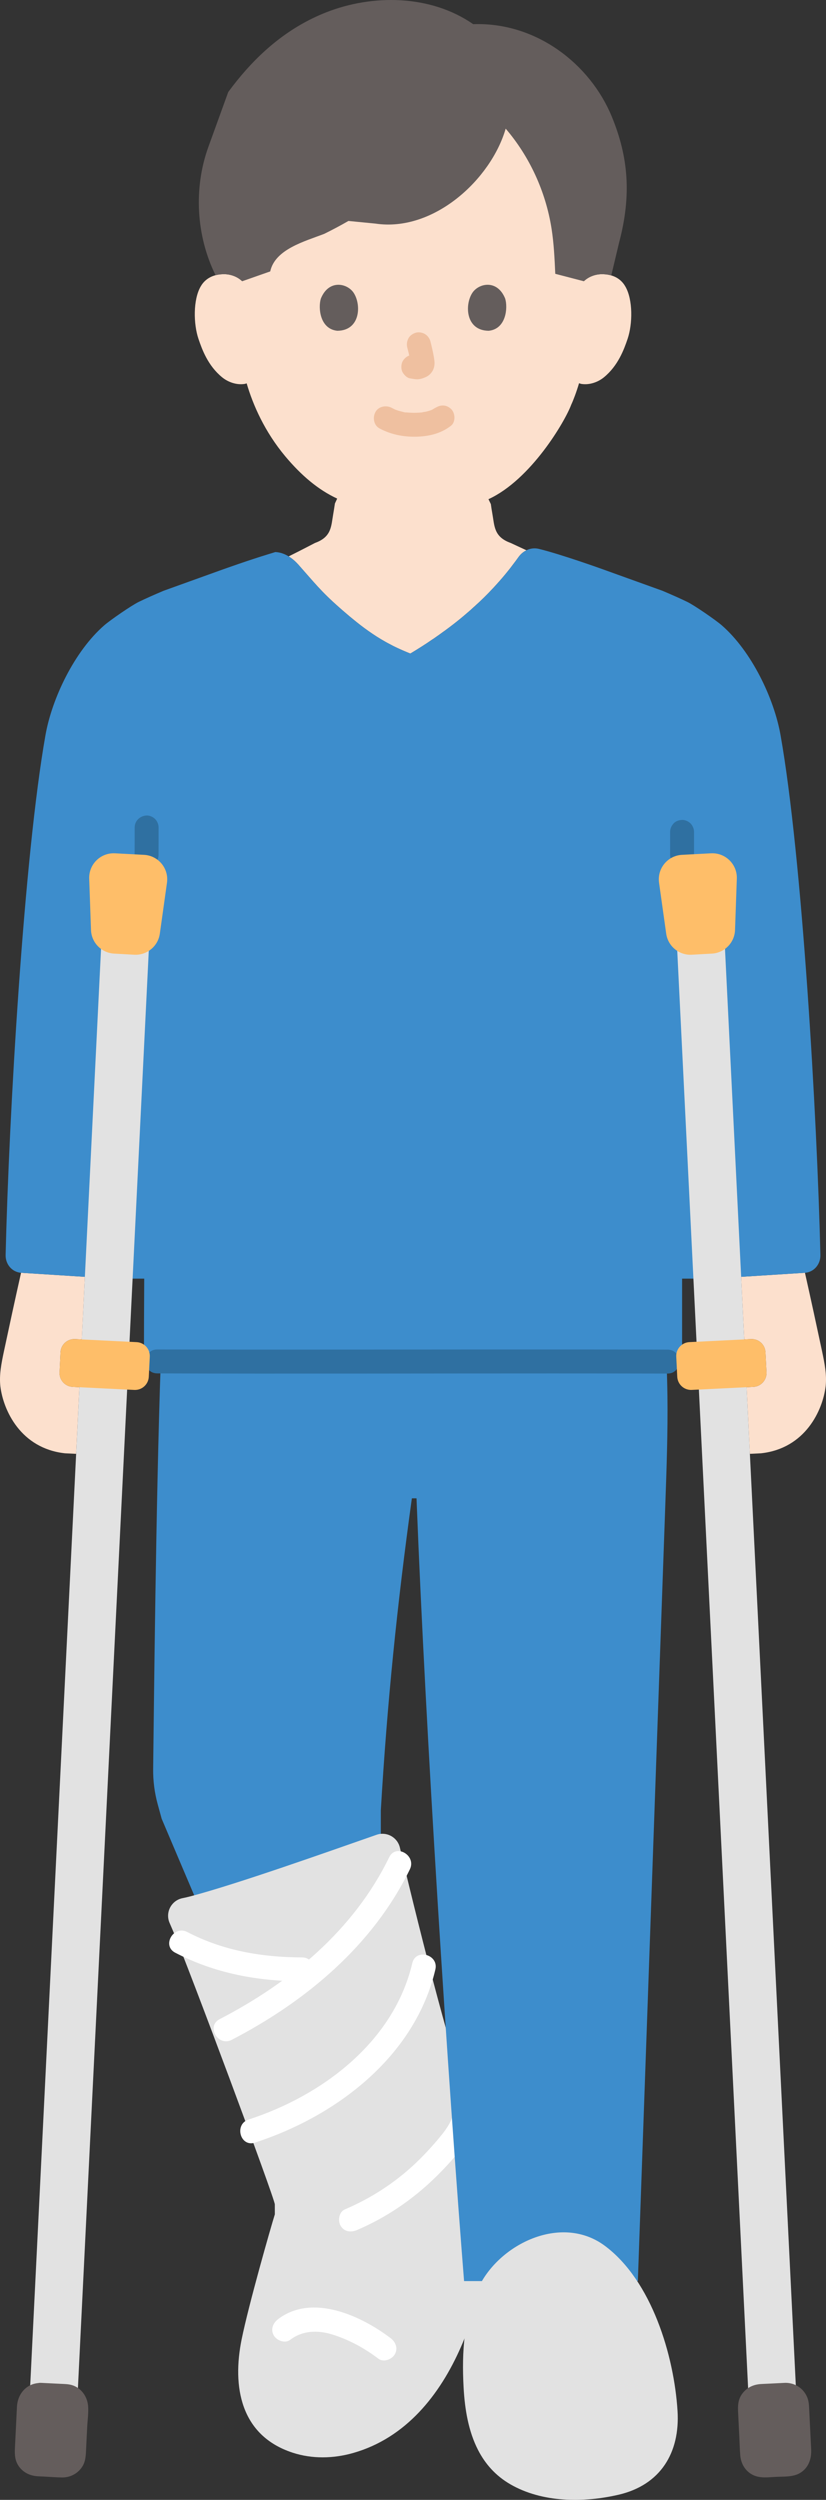
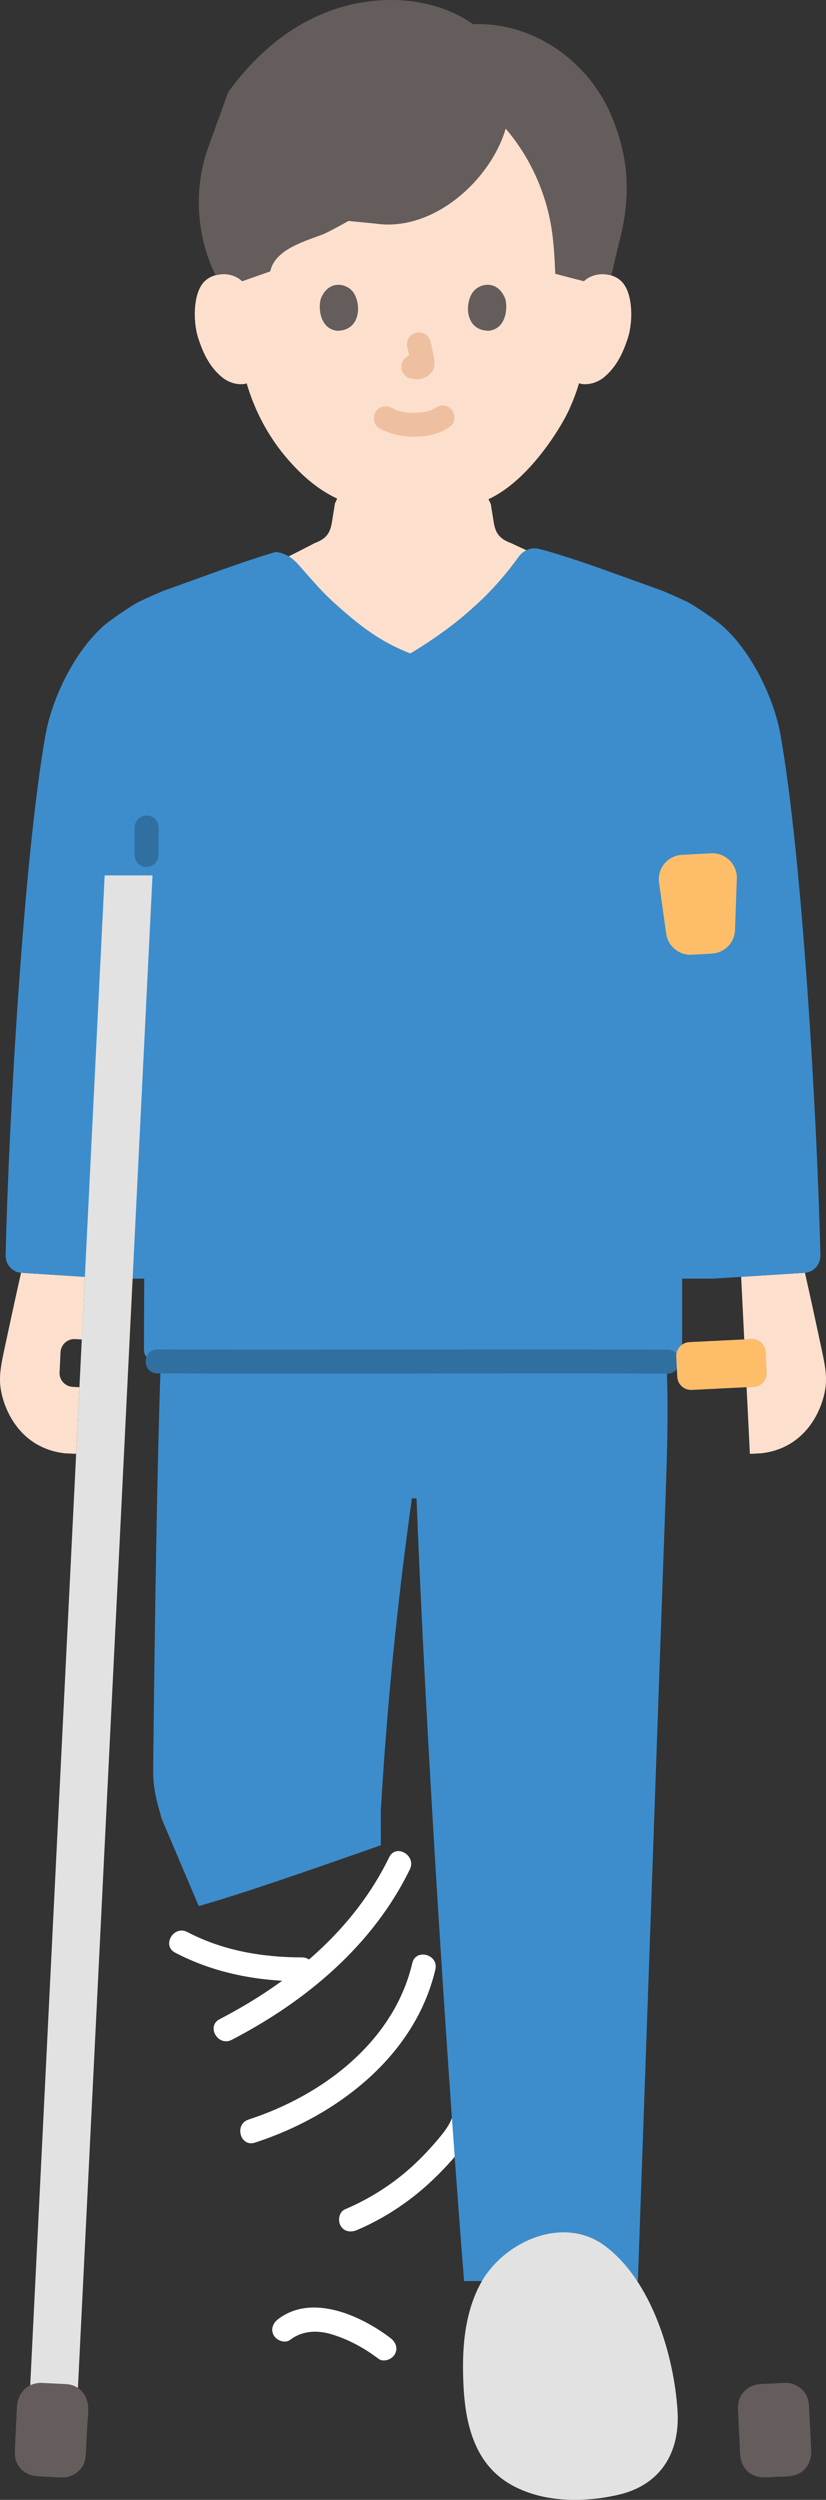
<svg xmlns="http://www.w3.org/2000/svg" id="b" width="138.145" height="417.619" viewBox="0 0 138.145 417.619">
  <rect x="0" y="0" width="138.145" height="417.619" fill="#333333" stroke="none" />
  <defs>
    <style>.d{fill:#3d8dcc;}.e{fill:#fff;}.f{fill:#e2e2e2;}.g{fill:#fce0cd;}.h{fill:#efc0a0;}.i{fill:#2f70a1;}.j{fill:#645d5c;}.k{fill:#febe69;}</style>
  </defs>
  <g id="c">
    <path class="g" d="M137.503,225.813c.4,1.91.8,3.85.58,5.79-.48,3.97-3.38,10.37-10.81,11.18l-1.86.09c-.18-3.71-.36-7.42-.55-11.13l1.13-.06c1.28-.06,2.26-1.15,2.2-2.42l-.17-3.36c-.06-1.28-1.14-2.26-2.42-2.2l-1.13.06c-.17-3.49-.35-6.97-.52-10.46l10.67-.68c.99,4.39,1.94,8.79,2.88,13.19Z" />
    <path class="g" d="M12.153,231.683l1.13.06c-.18,3.71-.37,7.42-.55,11.13l-1.86-.09c-7.43-.81-10.33-7.21-10.81-11.18-.22-1.94.18-3.88.58-5.79.94-4.4,1.89-8.8,2.88-13.19l10.67.68c-.17,3.49-.34,6.97-.51,10.46l-1.13-.06c-1.28-.06-2.37.92-2.43,2.2l-.16,3.36c-.07,1.27.92,2.36,2.19,2.42Z" />
    <path class="g" d="M40.953,64.133c-1.38.23-2.82-.3-3.8-1.1-2.38-1.94-3.36-4.65-3.96-6.42-.85-2.51-.9-6.55.36-8.74.42-.74,1.41-1.99,3.72-2.07,1.07-.04,2.31.3,3.23,1.18,0,0-4.19-30.17,28.93-30.17s28.21,30.17,28.21,30.17c.92-.88,2.17-1.22,3.23-1.18,2.32.08,3.3,1.33,3.72,2.07,1.27,2.19,1.22,6.23.37,8.74-.6,1.77-1.59,4.48-3.96,6.42-.98.8-2.42,1.33-3.8,1.1l-.36-.11c-.43,1.46-.98,2.9-1.31,3.59-1,2.72-6.72,12.52-13.84,15.78l.4.82c.07.54.16,1.09.26,1.66.36,2.01.24,3.82,3.05,4.83.06.03,1.19.55,2.65,1.23-.54.25-1,.66-1.34,1.14-.3.42-.61.84-.93,1.25-.24.33-.49.65-.74.96-.65.82-1.34,1.62-2.05,2.4-.25.28-.5.55-.76.82-.34.37-.69.73-1.05,1.08-.08.08-.16.17-.25.25-.43.43-.88.85-1.34,1.26-.1.1-.19.19-.29.26-.41.39-.83.76-1.25,1.11-.7.61-1.42,1.2-2.16,1.77-.48.37-.96.74-1.46,1.1-.06.05-.13.1-.2.14-.51.38-1.04.75-1.57,1.12-.13.09-.27.19-.41.27-.57.4-1.15.78-1.75,1.16-.61.39-1.24.78-1.88,1.16-.85-.34-1.65-.69-2.41-1.05-.32-.15-.64-.31-.94-.48-.26-.13-.52-.27-.77-.41-.53-.3-1.04-.6-1.54-.92-.46-.3-.91-.6-1.36-.92-.86-.6-1.71-1.26-2.57-1.97-.39-.31-.77-.63-1.16-.97-.39-.33-.79-.67-1.19-1.03-3.03-2.67-4.17-4.16-6.79-7.11-.37-.41-.92-.95-1.62-1.37,2.22-1.1,4.32-2.21,4.41-2.25,2.81-1.01,2.69-2.82,3.05-4.83.1-.61.2-1.19.28-1.76l.38-.82c-3.16-1.46-5.99-3.85-8.69-7.07-3.43-4.11-5.38-8.53-6.45-12.18l-.3.09Z" />
    <path class="j" d="M97.472,46.94l.173.045c.923-.886,2.165-1.219,3.229-1.182.518.018.969.095,1.359.214l1.304-5.475c2.124-7.987,1.535-14.388-1.221-21.07-3.63-8.801-12.653-15.806-23.175-15.433-7.118-4.934-16.815-5.053-24.661-1.949-.752.298-1.492.624-2.219.979-5.777,2.815-10.346,7.209-14.088,12.305-1.777,4.907-3.317,9.152-3.317,9.152-2.505,6.9-2.05,14.888,1.196,21.452.36-.097.766-.159,1.225-.175,1.064-.037,2.306.295,3.229,1.182l4.689-1.643c.804-3.712,5.763-5.015,9.043-6.28,1.307-.646,2.67-1.363,4.037-2.15,2.235.218,4.5.439,4.5.439,9.75,1.463,19.336-7.372,21.798-15.86,4.005,4.67,6.7,10.528,7.67,16.688.394,2.499.509,5.034.624,7.563l4.606,1.198Z" />
    <path class="d" d="M70.492,227.444c-15.342.008-30.814.028-43.604.014-.826,23.678-1.143,57.869-1.273,68.024-.026,2,.229,3.989.757,5.919l.664,2.424c1.748,4.136,3.906,9.17,5.713,13.433l.491,1.157c8.438-2.368,23.131-7.607,30.454-10.152-.004-2.276-.004-5.805-.004-5.805,1.05-17.885,2.728-34.374,5.194-52.156h8.917s0-12.082,0-22.86c-2.426,0-4.866.001-7.309.002Z" />
-     <path class="f" d="M77.092,392.066c.101-.231.201-.463.299-.696,1.698-4.043,3.181-8.232,4.619-12.375,2.304-6.641,5.931-19.109-2.091-23.642-.11-.062-.224-.119-.341-.168-3.893-11.075-8.84-30.263-12.699-46.538-.41-1.729-2.222-2.721-3.9-2.136-7.988,2.784-23.303,8.227-31.172,10.294-.38.1-.826.201-1.293.297-1.864.385-2.909,2.381-2.154,4.128l.521,1.207c2.628,6.085,17.078,44.876,17.08,45.815l.004,1.67c-.706,2.257-4.39,15.146-5.554,20.893-1.593,7.864-.214,16.058,8.525,18.918,3.271,1.07,6.808.996,10.119.056,8.843-2.509,14.534-9.727,18.036-17.724Z" />
    <path class="e" d="M29.298,326.207c6.628,3.452,13.787,4.771,21.22,4.791,2.574.007,2.578-3.993,0-4-6.713-.018-13.205-1.122-19.201-4.244-2.28-1.188-4.305,2.263-2.019,3.454h0Z" />
    <path class="e" d="M65.096,310.258c-5.928,12.174-16.518,20.921-28.364,27.057-2.287,1.184-.266,4.637,2.019,3.454,12.393-6.419,23.6-15.761,29.799-28.492,1.122-2.305-2.326-4.335-3.454-2.019h0Z" />
    <path class="e" d="M68.956,327.951c-3.097,13.166-15.057,22.132-27.386,26.133-2.438.791-1.395,4.655,1.063,3.857,13.621-4.42,26.759-14.385,30.18-28.927.589-2.504-3.267-3.572-3.857-1.063h0Z" />
    <path class="e" d="M48.536,390.88c2.101-1.598,4.668-1.643,7.132-.862,2.767.878,5.305,2.266,7.614,4.017.861.653,2.237.136,2.736-.718.6-1.026.146-2.082-.718-2.736-4.934-3.742-13.096-7.483-18.783-3.156-.858.653-1.31,1.724-.718,2.736.494.845,1.872,1.376,2.736.718h0Z" />
    <path class="e" d="M59.701,372.544c4.956-2.113,9.447-5.182,13.282-8.965,1.771-1.747,3.503-3.636,4.922-5.685,1.336-1.929,2.451-4.541,1.6-6.884-.369-1.015-1.359-1.699-2.46-1.397-.979.269-1.767,1.44-1.397,2.46.503,1.385-.622,3.035-1.54,4.277.366-.496-.137.165-.244.297-.203.251-.408.5-.616.746-.376.447-.759.888-1.15,1.322-.834.926-1.703,1.821-2.608,2.678-3.45,3.266-7.439,5.834-11.807,7.696-.994.424-1.214,1.888-.718,2.736.601,1.028,1.739,1.143,2.736.718h0Z" />
    <path class="d" d="M77.229,376.155c-3.057-39.482-6.594-96.77-7.797-132.156,0,0,0-9.274-.005-16.541,13.755-.009,28.512-.025,42.041-.011.081,1.93.134,3.862.158,5.794.074,6.017-.139,12.027-.352,18.033-.783,22.125-1.567,44.25-2.35,66.375-.14,3.941-.279,7.882-.419,11.823-.156,4.395-.311,8.791-.467,13.186-.453,12.804-.907,25.608-1.36,38.413h-29.063c-.128-1.605-.256-3.245-.386-4.916Z" />
    <path class="d" d="M37.454,95.061s-4.768,1.715-10.092,3.63c-1.6.674-3.026,1.311-4.173,1.867-1.21.591-4.736,3.024-5.733,3.889-5,4.333-8.76,12.215-9.847,18.339-3.614,20.358-6.116,63.62-6.669,86.868-.036,1.524,1.034,2.836,2.552,2.973l15.435.98h5.194c-.027,5.167-.044,9.344-.044,11.982,0,1.021.992,1.846,2.229,1.846,21.889.079,57.81-.039,85.336.029,1.355,0,2.435-.893,2.435-2.003v-11.854c2.531,0,5.144,0,5.144,0l15.435-.98c1.518-.137,2.589-1.448,2.552-2.973-.554-23.249-3.055-66.511-6.669-86.868-1.087-6.124-4.847-14.005-9.847-18.339-.997-.864-4.523-3.298-5.733-3.889-1.148-.556-2.573-1.193-4.173-1.867-5.324-1.915-10.092-3.63-10.092-3.63,0,0-6.738-2.424-10.556-3.364-1.396-.344-2.682.327-3.426,1.375-4.579,6.445-10.66,11.662-18.078,16.109-4.852-1.894-8.028-4.288-11.95-7.747-3.033-2.674-4.163-4.16-6.785-7.111-.703-.792-2.09-2.027-3.845-2.099l-1.107.338c-3.557,1.087-7.485,2.5-7.485,2.5" />
    <path class="i" d="M111.643,225.463c-23.034-.058-46.068.007-69.102-.002-5.413-.002-10.826-.008-16.238-.028-2.574-.009-2.578,3.991,0,4,22.066.079,44.133.003,66.199.007,6.38.001,12.761.007,19.141.023,2.574.006,2.578-3.994,0-4h0Z" />
    <path class="i" d="M22.523,138.233c0,1.537-.001,3.073-.01,4.61-.003.511.225,1.054.586,1.414.347.347.916.608,1.414.586,1.089-.049,1.993-.879,2-2,.009-1.537.01-3.073.01-4.61,0-.513-.223-1.052-.586-1.414-.347-.347-.916-.608-1.414-.586-1.084.049-2,.879-2,2h0Z" />
-     <path class="i" d="M116.073,142.803v-3.83c0-.513-.223-1.052-.586-1.414-.347-.347-.916-.608-1.414-.586-.517.023-1.054.193-1.414.586s-.586.872-.586,1.414v3.83c0,.513.223,1.052.586,1.414.347.347.916.608,1.414.586.517-.023,1.054-.193,1.414-.586s.586-.872.586-1.414h0Z" />
    <path class="f" d="M79.955,409.292c-1.609-3.12-2.224-6.81-2.421-10.472-.318-5.895.014-12.054,2.792-17.263,3.723-6.98,13.779-11.62,20.831-6.381,7.833,5.82,11.583,18.325,12.158,27.597.432,6.956-2.841,12.361-9.868,13.988-5.848,1.354-12.762,1.337-18.091-1.743-2.494-1.441-4.217-3.429-5.402-5.726Z" />
    <path class="h" d="M63.496,71.585c1.834.968,3.806,1.385,5.881,1.372,2.179-.014,4.306-.475,6.042-1.828.829-.646.729-2.159,0-2.828-.88-.807-1.944-.689-2.828,0,.69-.538-.033-.007-.252.108-.169.089-.624.23.003.019-.161.054-.316.122-.478.174-.204.065-.41.121-.618.17-.223.052-.511.051-.72.136.207-.084.318-.038.017-.008-.131.013-.263.024-.394.032-.317.02-.634.028-.951.027-.284-.002-.568-.011-.852-.031-.13-.009-.26-.019-.39-.032-.074-.007-.148-.015-.222-.025-.157-.019-.097-.011.178.024-.093.056-.529-.095-.641-.119-.205-.045-.408-.098-.61-.158-.175-.052-.346-.115-.519-.174-.452-.155.417.2.008.007-.214-.101-.426-.206-.635-.317-.925-.488-2.217-.265-2.736.718-.488.924-.27,2.215.718,2.736h0Z" />
    <path class="h" d="M68.113,58.052c.244.932.479,1.879.619,2.833l-.071-.532c.017.131.024.26.011.391l.071-.532c-.009.061-.023.118-.043.176l.202-.478c-.018.041-.037.076-.062.113l.313-.405c-.029.035-.057.063-.093.091l.405-.313c-.072.046-.147.083-.224.119l.478-.202c-.124.052-.246.089-.378.11l.532-.071c-.119.014-.236.013-.355,0l.532.071c-.134-.019-.265-.051-.399-.069-.266-.083-.532-.095-.798-.036-.266.012-.514.091-.744.237-.415.243-.811.718-.919,1.195-.117.512-.091,1.087.202,1.541.26.403.695.852,1.195.919.353.048.696.136,1.056.152.577.025,1.105-.156,1.618-.394.645-.299,1.153-.91,1.325-1.603.147-.593.087-1.071-.014-1.666-.154-.913-.365-1.817-.6-2.712-.127-.483-.49-.944-.919-1.195s-1.061-.357-1.541-.202c-.484.157-.951.457-1.195.919-.253.48-.342,1.007-.202,1.541h0Z" />
    <path class="j" d="M53.661,49.883c-.473,1.537-.165,5.074,2.748,5.375,3.85-.023,4.054-4.299,2.759-6.309-1.061-1.646-4.181-2.331-5.506.934Z" />
-     <path class="j" d="M84.489,49.883c.473,1.537.165,5.074-2.748,5.375-3.85-.023-4.055-4.299-2.759-6.31,1.061-1.646,4.181-2.33,5.507.935Z" />
-     <path class="f" d="M133.631,409.314c-4.328-87.69-8.657-175.38-12.985-263.071h-8.001c4.328,87.69,8.657,175.38,12.985,263.071h8.001Z" />
+     <path class="j" d="M84.489,49.883c.473,1.537.165,5.074-2.748,5.375-3.85-.023-4.055-4.299-2.759-6.31,1.061-1.646,4.181-2.33,5.507.935" />
    <path class="k" d="M118.922,142.551l-4.858.255c-2.399.126-4.175,2.28-3.841,4.66l1.196,8.507c.296,2.106,2.155,3.634,4.278,3.519,1.052-.057,2.22-.122,3.368-.186,2.116-.117,3.792-1.828,3.866-3.946l.3-8.576c.084-2.401-1.908-4.358-4.307-4.232Z" />
    <path class="k" d="M115.488,223.951h10.318c1.277,0,2.313,1.037,2.313,2.313v3.366c0,1.277-1.037,2.314-2.314,2.314h-10.317c-1.277,0-2.314-1.037-2.314-2.314v-3.366c0-1.277,1.037-2.314,2.314-2.314Z" transform="translate(-11.091 6.225) rotate(-2.826)" />
    <path class="f" d="M4.519,409.314c4.328-87.69,8.657-175.38,12.985-263.071h8.001c-4.328,87.69-8.657,175.38-12.985,263.071H4.519Z" />
    <path class="j" d="M135.499,405.835c-.059-1.204-.119-2.407-.178-3.611-.03-.607-.087-1.201-.327-1.769-.622-1.473-2.048-2.399-3.648-2.388-.981.048-1.962.097-2.943.145-.401.02-.804.032-1.205.06-1.308.09-2.44.673-3.177,1.775-.749,1.121-.601,2.405-.539,3.676.057,1.162.115,2.325.172,3.487.049.992.069,1.991.151,2.981.114,1.377.838,2.631,2.1,3.258,1.22.606,2.565.391,3.871.326,1.264-.062,2.766.044,3.904-.578,1.513-.827,2.064-2.388,1.984-4.014-.055-1.116-.11-2.232-.165-3.349Z" />
    <path class="j" d="M11.968,398.427c-.569-.16-1.177-.163-1.764-.192-1.133-.056-2.267-.112-3.4-.168-.143-.007-.283.009-.422.039-2.049.195-3.428,1.862-3.543,3.91-.054.963-.095,1.927-.143,2.89l-.18,3.643c-.057,1.15-.132,2.234.514,3.28.706,1.144,1.896,1.75,3.211,1.842.367.026.736.036,1.104.054,1.013.05,2.032.138,3.046.15,1.338.017,2.584-.635,3.329-1.746.665-.992.639-2.167.695-3.311.055-1.124.111-2.247.166-3.371.057-1.154.25-2.392.148-3.543-.142-1.595-1.179-3.031-2.762-3.477Z" />
-     <path class="k" d="M19.228,142.551l4.858.255c2.399.126,4.175,2.28,3.841,4.66l-1.196,8.507c-.296,2.106-2.155,3.634-4.278,3.519-1.052-.057-2.22-.122-3.368-.186-2.116-.117-3.792-1.828-3.866-3.946l-.3-8.576c-.084-2.401,1.908-4.358,4.307-4.232Z" />
-     <path class="k" d="M15.821,220.476h3.366c1.277,0,2.313,1.037,2.313,2.313v10.318c0,1.277-1.037,2.314-2.314,2.314h-3.366c-1.277,0-2.314-1.037-2.314-2.314v-10.317c0-1.277,1.037-2.314,2.314-2.314Z" transform="translate(-211.03 234.193) rotate(-87.174)" />
  </g>
</svg>